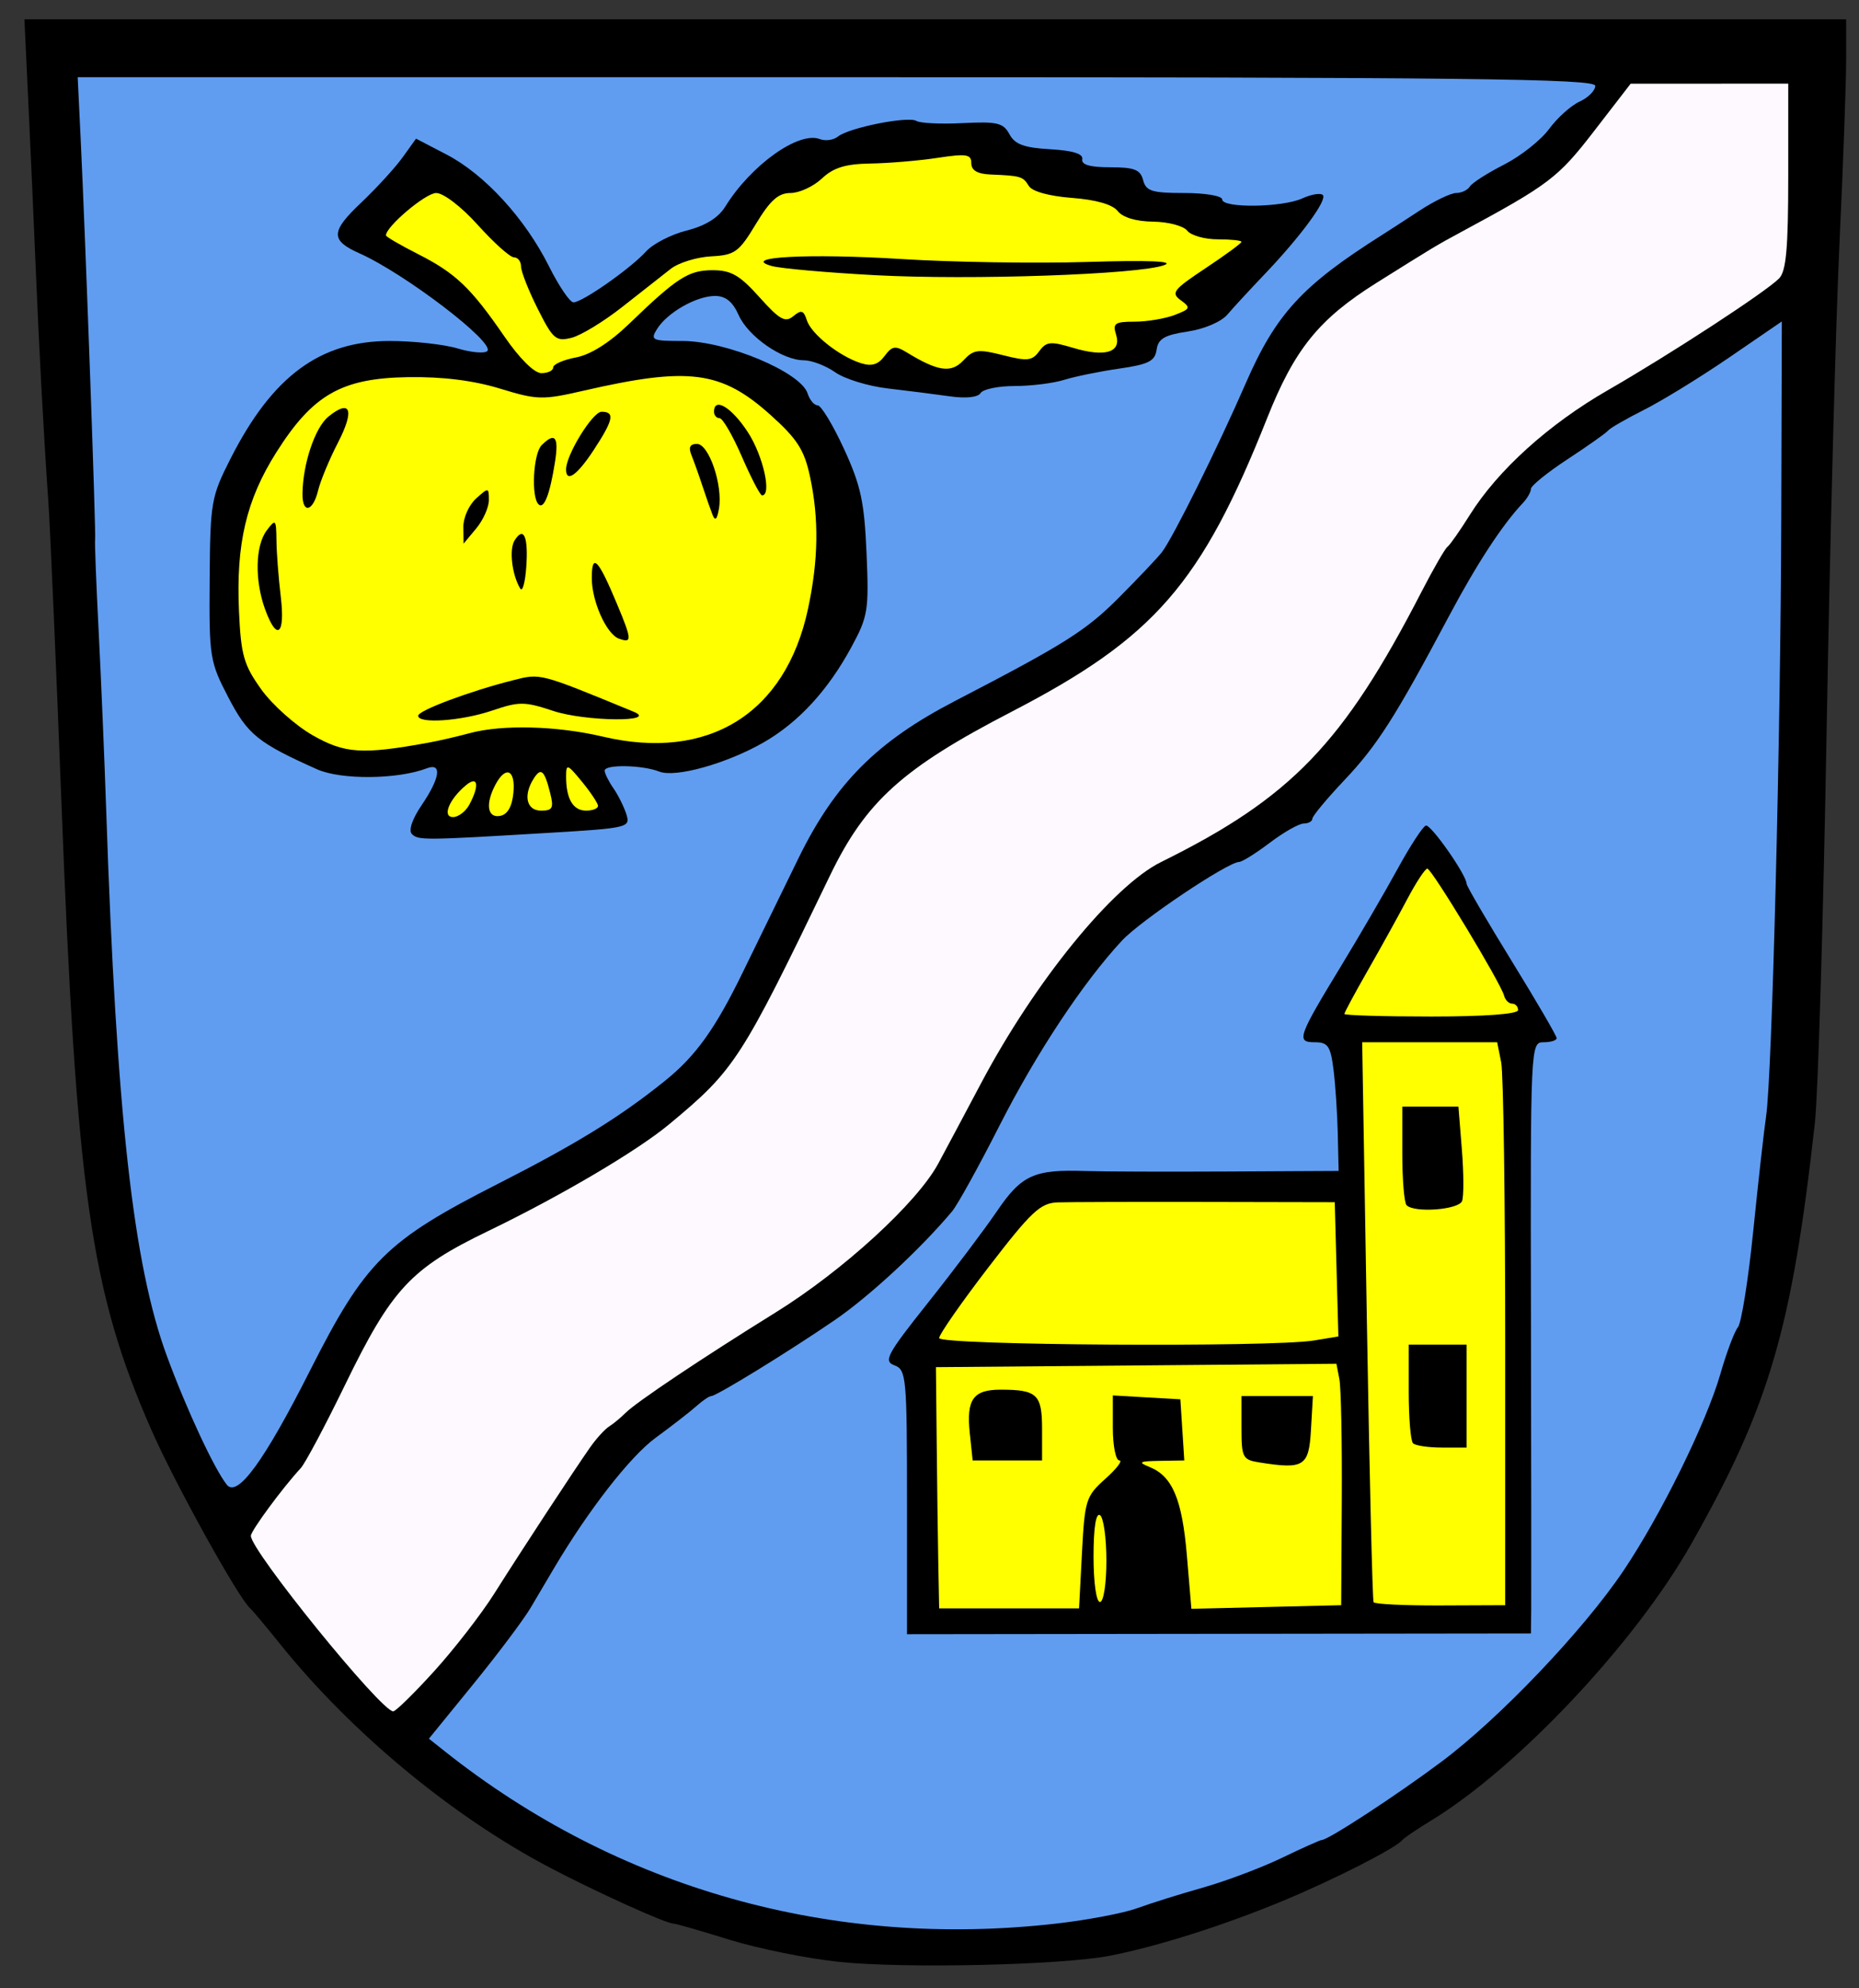
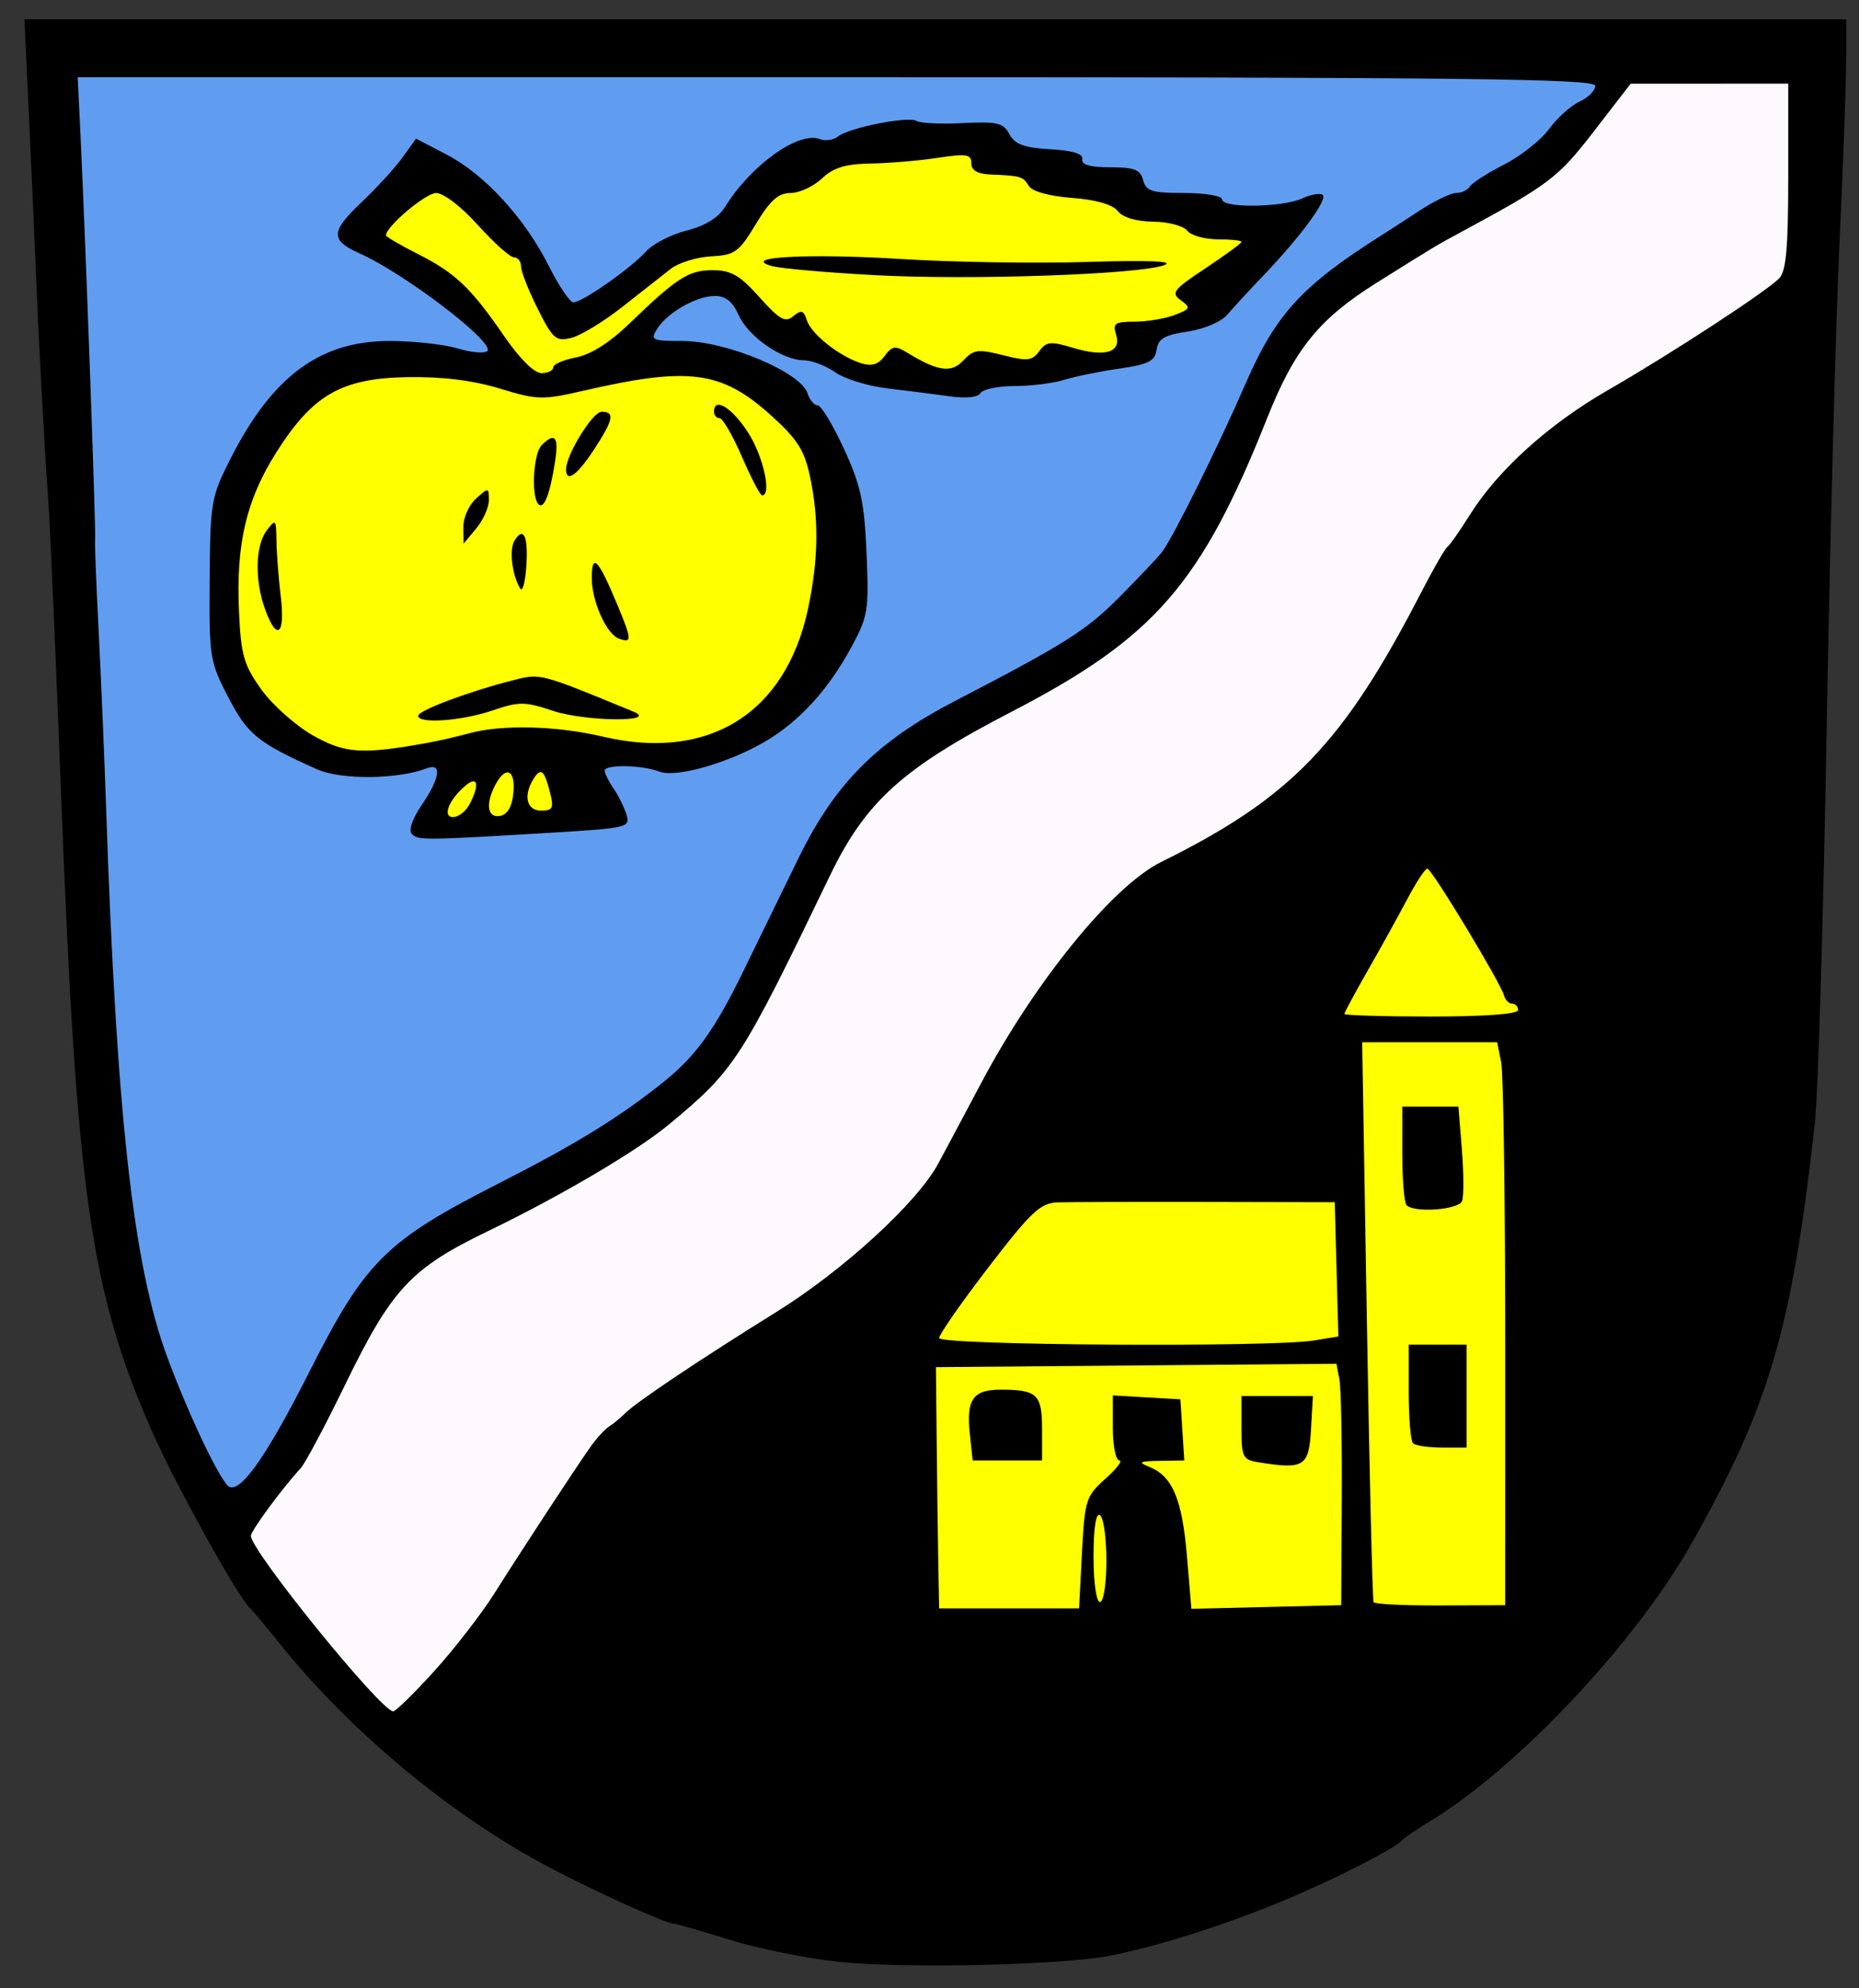
<svg xmlns="http://www.w3.org/2000/svg" xmlns:ns1="http://sodipodi.sourceforge.net/DTD/sodipodi-0.dtd" xmlns:ns2="http://www.inkscape.org/namespaces/inkscape" id="svg2" ns1:version="0.32" ns2:version="0.45.1" width="289" height="309" version="1.0" ns1:docbase="/home/liftarn/Bilder" ns1:docname="Wappen_Langenbrettach.svg" ns2:output_extension="org.inkscape.output.svg.inkscape">
  <rect width="100%" height="100%" fill="#333333" stroke="none" />
  <defs id="defs5" />
  <ns1:namedview ns2:window-height="627" ns2:window-width="910" ns2:pageshadow="2" ns2:pageopacity="0.0" guidetolerance="10.0" gridtolerance="10.0" objecttolerance="10.0" borderopacity="1.0" bordercolor="#666666" pagecolor="#ffffff" id="base" ns2:zoom="1.0768933" ns2:cx="154.64075" ns2:cy="165.23305" ns2:window-x="0" ns2:window-y="25" ns2:current-layer="svg2" />
  <path style="fill:#000000" d="M 130.5,304.943 C 125.55,304.431 117.875,302.884 113.443,301.506 C 109.012,300.128 105.088,299 104.723,299 C 103.557,299 92.734,294.102 85.5,290.301 C 70.287,282.306 54.59,269.294 43.5,255.482 C 41.3,252.742 39.233,250.275 38.907,250 C 37.105,248.482 27.15,230.505 23.501,222.182 C 14.086,200.704 11.882,185.284 9.54,124.5 C 8.714,103.05 7.804,82.125 7.518,78 C 6.777,67.333 6.075,54.308 5.524,41 C 5.261,34.675 4.765,23.538 4.421,16.25 L 3.795,3 L 145.398,3 L 287,3 L 287,9.418 C 287,12.948 286.528,25.886 285.95,38.168 C 285.373,50.451 284.481,84.35 283.969,113.5 C 283.456,142.65 282.635,170.1 282.144,174.5 C 278.563,206.627 275.058,218.565 262.914,240 C 254.194,255.391 235.925,274.798 222.429,283.005 C 220.268,284.319 218.275,285.67 218,286.007 C 216.974,287.263 207.588,292.051 199.678,295.355 C 190.441,299.212 179.9,302.563 172.5,303.993 C 164.973,305.448 140.688,305.998 130.5,304.943 z " id="path2229" />
-   <path style="fill:#609df0;fill-opacity:1" d="M 164.259,298.98 C 169.077,298.428 174.702,297.359 176.759,296.605 C 178.817,295.85 183.425,294.406 187,293.395 C 190.575,292.384 196.095,290.307 199.266,288.779 C 202.437,287.25 205.227,286 205.466,286 C 206.473,286 217.055,279.085 224.077,273.839 C 233.099,267.098 246.104,253.459 252.357,244.181 C 258.176,235.548 265.28,221.123 267.467,213.5 C 268.414,210.2 269.633,206.96 270.176,206.299 C 270.719,205.639 271.794,198.889 272.564,191.299 C 273.334,183.71 274.231,175.7 274.558,173.5 C 275.483,167.261 276.817,114.728 276.913,80.73 L 277,49.961 L 268.866,55.531 C 264.393,58.595 258.43,62.263 255.616,63.682 C 252.802,65.101 250.275,66.556 250,66.916 C 249.725,67.275 246.912,69.265 243.75,71.338 C 240.588,73.411 238,75.501 238,75.982 C 238,76.463 237.438,77.452 236.75,78.179 C 233.552,81.56 229.575,87.648 225.235,95.809 C 216.902,111.475 214.108,115.856 209.019,121.235 C 206.28,124.131 204.03,126.838 204.02,127.25 C 204.009,127.662 203.405,128 202.678,128 C 201.951,128 199.589,129.337 197.428,130.972 C 195.268,132.607 193.111,133.957 192.636,133.972 C 190.796,134.031 177.328,143.073 174.418,146.203 C 168.381,152.696 161.104,163.69 155.369,174.981 C 152.162,181.295 148.855,187.277 148.019,188.275 C 143.108,194.135 135.145,201.51 129.728,205.214 C 122.52,210.143 111.365,217 110.555,217 C 110.25,217 109.213,217.704 108.25,218.565 C 107.287,219.426 104.445,221.634 101.933,223.471 C 97.973,226.368 91.474,234.71 86.101,243.793 C 85.22,245.282 83.6,248.023 82.5,249.885 C 81.4,251.747 77.39,257.09 73.588,261.759 L 66.677,270.248 L 69.088,272.164 C 96.025,293.565 129.413,302.973 164.259,298.98 z " id="path2227" />
-   <path style="fill:#000000" d="M 141,233.472 C 141,214.028 140.896,212.897 139.051,212.215 C 137.307,211.569 137.86,210.54 144.301,202.44 C 148.26,197.461 153.075,191.07 155,188.238 C 158.812,182.631 160.777,181.74 168.731,182.014 C 171.354,182.104 181.286,182.138 190.801,182.089 L 208.103,182 L 207.972,176.25 C 207.899,173.088 207.6,168.588 207.307,166.25 C 206.849,162.604 206.438,162 204.418,162 C 201.471,162 201.728,161.258 208.574,150 C 211.417,145.325 215.336,138.588 217.283,135.029 C 219.231,131.47 221.201,128.451 221.662,128.319 C 222.447,128.094 228,136.031 228,137.378 C 228,137.718 231.15,143.111 235,149.362 C 238.85,155.613 242,161.014 242,161.364 C 242,161.714 241.082,162 239.961,162 C 237.94,162 237.922,162.37 238.001,204.25 C 238.045,227.488 238.063,248.163 238.041,250.196 L 238,253.892 L 189.5,253.95 L 141,254.009 L 141,233.472 z " id="path2225" />
  <path style="fill:#ffff00;fill-opacity:1" d="M 168.203,241.348 C 168.634,233.134 168.819,232.551 171.845,229.848 C 173.597,228.281 174.574,227 174.016,227 C 173.457,227 173,224.726 173,221.948 L 173,216.895 L 178.25,217.198 L 183.5,217.5 L 183.805,222.25 L 184.11,227 L 180.305,227.063 C 177.088,227.117 176.839,227.263 178.692,228.01 C 182.265,229.449 183.77,233.009 184.513,241.781 L 185.214,250.062 L 196.857,249.781 L 208.5,249.5 L 208.594,233.158 C 208.645,224.17 208.479,215.726 208.225,214.394 L 207.761,211.972 L 176.631,212.236 L 145.5,212.5 L 145.622,224.5 C 145.689,231.1 145.801,239.537 145.872,243.25 L 146,250 L 156.875,250 L 167.749,250 L 168.203,241.348 z " id="path2223" />
  <path style="fill:#000000" d="M 195.75,227.304 C 193.181,226.896 193,226.543 193,221.934 L 193,217 L 198.552,217 L 204.105,217 L 203.802,222.25 C 203.475,227.942 202.725,228.413 195.75,227.304 z " id="path2221" />
  <path style="fill:#000000" d="M 150.762,222.75 C 150.21,217.518 151.285,216 155.541,216 C 161.229,216 162,216.729 162,222.107 L 162,227 L 156.605,227 L 151.21,227 L 150.762,222.75 z " id="path2219" />
  <path style="fill:#ffff00;fill-opacity:1" d="M 233.999,208.875 C 233.999,186.531 233.719,166.844 233.375,165.125 L 232.75,162 L 222.257,162 L 211.764,162 L 212.492,205.25 C 212.892,229.037 213.363,248.743 213.539,249.04 C 213.714,249.337 218.389,249.562 223.928,249.54 L 233.997,249.5 L 233.999,208.875 z " id="path2217" />
  <path style="fill:#000000" d="M 219.667,224.333 C 219.3,223.967 219,220.367 219,216.333 L 219,209 L 223.5,209 L 228,209 L 228,217 L 228,225 L 224.167,225 C 222.058,225 220.033,224.7 219.667,224.333 z " id="path2215" />
  <path style="fill:#000000" d="M 218.667,187.333 C 218.3,186.967 218,183.367 218,179.333 L 218,172 L 222.363,172 L 226.726,172 L 227.262,178.681 C 227.557,182.355 227.571,185.955 227.292,186.681 C 226.771,188.039 219.893,188.559 218.667,187.333 z " id="path2213" />
  <path style="fill:#ffff00;fill-opacity:1" d="M 172,242.559 C 172,239.016 171.55,235.84 171,235.5 C 170.369,235.11 170,237.49 170,241.941 C 170,245.98 170.428,249 171,249 C 171.563,249 172,246.186 172,242.559 z " id="path2211" />
  <path style="fill:#000000" d="M 183,242.95 C 183,234.697 181.019,231 176.597,231 C 174.576,231 172.719,231.695 171.921,232.75 C 170.794,234.239 170.806,234.313 171.998,233.25 C 174.167,231.316 178.776,231.712 179.965,233.934 C 180.534,234.998 181,238.823 181,242.434 C 181,246.145 181.435,249 182,249 C 182.556,249 183,246.317 183,242.95 z " id="path2209" />
  <path style="fill:#ffff00;fill-opacity:1" d="M 204.282,208.353 L 208.065,207.728 L 207.782,197.295 L 207.5,186.862 L 187.5,186.822 C 176.5,186.8 166.111,186.831 164.414,186.891 C 161.731,186.986 160.329,188.301 153.664,196.978 C 149.449,202.466 146,207.416 146,207.978 C 146,209.107 197.707,209.44 204.282,208.353 z " id="path2207" />
  <path style="fill:#ffff00;fill-opacity:1" d="M 236,157 C 236,156.45 235.583,156 235.073,156 C 234.564,156 234.001,155.438 233.823,154.75 C 233.319,152.801 222.574,135.026 221.892,135.012 C 221.558,135.006 220.155,137.137 218.775,139.75 C 217.395,142.363 214.631,147.356 212.633,150.846 C 210.635,154.336 209,157.374 209,157.596 C 209,157.818 215.075,158 222.5,158 C 230.833,158 236,157.617 236,157 z " id="path2205" />
  <path style="fill:#fdf9ff;fill-opacity:1" d="M 67.503,259.75 C 70.622,256.312 74.823,250.89 76.837,247.7 C 81.098,240.952 89.186,228.611 91.715,225 C 92.677,223.625 94.013,222.153 94.683,221.728 C 95.353,221.303 96.506,220.351 97.245,219.612 C 98.944,217.913 109.102,211.116 120.575,204 C 131.05,197.504 142.58,186.95 145.866,180.85 C 147.155,178.457 150.154,172.831 152.531,168.346 C 160.913,152.534 172.991,137.697 180.505,133.985 C 200.708,124.003 208.807,115.601 220.981,92 C 222.825,88.425 224.641,85.275 225.017,85 C 225.393,84.725 226.959,82.493 228.496,80.039 C 232.871,73.058 240.756,65.938 250.009,60.615 C 259.667,55.06 274.424,45.433 276.565,43.292 C 277.679,42.178 278,38.63 278,27.429 L 278,13 L 265.75,13.006 L 253.5,13.011 L 247.788,20.41 C 242.197,27.652 240.833,28.684 227,36.142 C 223.337,38.117 222.906,38.376 214.009,43.955 C 205.039,49.58 201.253,54.26 196.987,64.997 C 186.747,90.764 179.46,99.132 157.248,110.633 C 140.294,119.411 134.584,124.568 129,136.149 C 115.164,164.847 114.242,166.271 104,174.774 C 99.024,178.905 87.096,185.935 75.864,191.355 C 63.842,197.157 60.901,200.323 53.618,215.3 C 50.527,221.658 47.436,227.464 46.749,228.204 C 43.956,231.212 39,237.937 39,238.719 C 39,241.049 59.24,266 61.13,266 C 61.516,266 64.384,263.188 67.503,259.75 z " id="path2203" />
  <path style="fill:#609df0;fill-opacity:1" d="M 48.175,213.07 C 56.775,196.059 59.992,192.862 77.42,183.999 C 89.593,177.809 96.388,173.62 103.366,168.002 C 108.171,164.135 111.207,159.897 115.502,151.066 C 118.061,145.805 121.956,137.828 124.158,133.34 C 129.853,121.733 136.323,115.246 148.5,108.935 C 165.509,100.118 168.824,98.028 173.918,92.913 C 176.988,89.829 180.013,86.635 180.64,85.813 C 182.378,83.536 189.317,69.557 193.639,59.627 C 198.348,48.805 202.429,44.363 214.883,36.5 C 215.754,35.95 218.356,34.263 220.664,32.75 C 222.972,31.238 225.54,30 226.371,30 C 227.202,30 228.165,29.541 228.512,28.981 C 228.858,28.421 231.247,26.891 233.821,25.583 C 236.394,24.274 239.544,21.784 240.819,20.049 C 242.095,18.314 244.232,16.396 245.569,15.787 C 246.906,15.177 248,14.076 248,13.339 C 248,12.228 227.944,12 130.039,12 L 12.078,12 L 12.548,21.75 C 13.289,37.137 14.947,83.136 14.786,83.852 C 14.706,84.209 14.952,90.575 15.332,98 C 15.712,105.425 16.243,118.025 16.512,126 C 18.104,173.191 20.707,196.575 25.952,210.795 C 29.022,219.118 33.342,228.386 35.268,230.783 C 36.909,232.824 41.088,227.089 48.175,213.07 z " id="path2201" />
  <path style="fill:#000000" d="M 64.036,129.636 C 63.48,129.08 64.079,127.306 65.559,125.127 C 68.431,120.901 68.757,118.495 66.333,119.426 C 61.817,121.159 53.014,121.237 49.299,119.577 C 40.081,115.458 38.512,114.187 35.5,108.399 C 32.611,102.848 32.503,102.17 32.593,90.067 C 32.682,78.041 32.822,77.233 35.836,71.293 C 42.339,58.477 49.742,53 60.562,53 C 64.25,53 69.011,53.522 71.14,54.16 C 73.27,54.798 75.347,54.979 75.756,54.563 C 77.019,53.275 62.955,42.531 55.87,39.371 C 51.356,37.357 51.396,36.005 56.102,31.542 C 58.521,29.248 61.44,26.061 62.589,24.461 L 64.678,21.551 L 69.434,24.026 C 75.332,27.094 81.612,33.943 85.326,41.358 C 86.88,44.461 88.599,47 89.146,47 C 90.52,47 98.082,41.697 100.434,39.084 C 101.497,37.903 104.339,36.44 106.749,35.833 C 109.656,35.101 111.676,33.849 112.75,32.115 C 116.752,25.651 124.168,20.36 127.455,21.621 C 128.319,21.953 129.582,21.775 130.263,21.227 C 131.98,19.844 141.207,18.008 142.467,18.798 C 143.035,19.155 146.276,19.307 149.668,19.136 C 155.027,18.867 155.98,19.093 156.926,20.861 C 157.769,22.437 159.198,22.964 163.257,23.198 C 166.797,23.402 168.419,23.906 168.25,24.75 C 168.079,25.605 169.452,26 172.594,26 C 176.346,26 177.283,26.366 177.71,28 C 178.159,29.714 179.074,30 184.117,30 C 187.372,30 190,30.447 190,31 C 190,32.382 199.336,32.26 202.457,30.838 C 203.86,30.198 205.294,29.961 205.644,30.31 C 206.392,31.059 202.177,36.783 196.518,42.705 C 194.308,45.017 191.745,47.798 190.822,48.883 C 189.857,50.017 187.224,51.144 184.628,51.533 C 181.034,52.072 180.049,52.648 179.806,54.355 C 179.552,56.133 178.559,56.636 174,57.293 C 170.975,57.729 167.118,58.516 165.429,59.043 C 163.74,59.569 160.279,60 157.738,60 C 155.197,60 152.814,60.492 152.442,61.094 C 152.028,61.764 150.167,61.96 147.633,61.599 C 145.36,61.276 141.025,60.725 138,60.375 C 134.975,60.025 131.306,58.897 129.846,57.869 C 128.386,56.841 126.189,56 124.964,56 C 121.624,56 116.303,52.306 114.822,48.959 C 113.906,46.891 112.804,46 111.16,46 C 108.278,46 103.746,48.577 102.159,51.116 C 101.065,52.869 101.339,53 106.09,53 C 112.934,53 124.498,57.842 125.546,61.146 C 125.87,62.166 126.573,63 127.109,63 C 127.645,63 129.484,66.037 131.196,69.75 C 133.818,75.435 134.373,77.998 134.714,86 C 135.094,94.91 134.944,95.821 132.309,100.667 C 128.692,107.319 124.15,112.25 118.78,115.355 C 113.057,118.663 105.011,120.925 102.5,119.932 C 99.872,118.892 94,118.786 94,119.777 C 94,120.205 94.614,121.443 95.365,122.527 C 96.116,123.612 97.024,125.443 97.383,126.595 C 98.015,128.62 97.614,128.715 85.268,129.454 C 65.884,130.615 65.022,130.622 64.036,129.636 z " id="path2199" />
  <path style="fill:#ffff00;fill-opacity:1" d="M 72.965,125.066 C 74.575,122.056 74.308,120.5 72.445,122.045 C 69.819,124.225 68.69,127 70.43,127 C 71.255,127 72.395,126.13 72.965,125.066 z " id="path2197" />
  <path style="fill:#ffff00;fill-opacity:1" d="M 79.813,123.242 C 80.161,119.65 78.64,118.935 77.035,121.934 C 75.427,124.939 75.757,127.193 77.75,126.815 C 78.903,126.597 79.607,125.377 79.813,123.242 z " id="path2195" />
  <path style="fill:#ffff00;fill-opacity:1" d="M 85.527,123.252 C 84.633,119.691 84.099,119.229 82.961,121.029 C 81.308,123.642 81.853,126 84.108,126 C 85.909,126 86.116,125.599 85.527,123.252 z " id="path2193" />
-   <path style="fill:#ffff00;fill-opacity:1" d="M 92.964,125.25 C 92.944,124.838 91.821,123.15 90.469,121.5 C 88.201,118.733 88.01,118.668 88.005,120.668 C 87.997,124.147 89.075,126 91.107,126 C 92.148,126 92.984,125.662 92.964,125.25 z " id="path2191" />
  <path style="fill:#ffff00;fill-opacity:1" d="M 66.5,115.456 C 68.15,115.157 71.075,114.484 73,113.962 C 78.05,112.59 86.56,112.808 93.698,114.491 C 110.132,118.366 122.118,110.922 125.605,94.674 C 127.235,87.076 127.334,80.657 125.922,74.072 C 125.037,69.943 123.948,68.239 119.829,64.536 C 112.13,57.615 107.112,56.959 90.708,60.73 C 84.327,62.196 83.539,62.176 77.708,60.396 C 73.568,59.131 68.812,58.541 63.432,58.623 C 53.111,58.779 48.637,61.331 42.965,70.298 C 38.284,77.698 36.677,84.54 37.154,95.044 C 37.462,101.837 37.897,103.357 40.617,107.156 C 42.327,109.545 45.926,112.754 48.613,114.287 C 53.598,117.13 56.295,117.307 66.5,115.456 z " id="path2189" />
  <path style="fill:#000000;fill-opacity:1" d="M 65.01,111.25 C 65.021,110.431 73.019,107.437 79.722,105.743 C 84.088,104.64 83.718,104.543 98.5,110.623 C 102.512,112.273 90.989,112.157 85.992,110.497 C 81.555,109.023 80.712,109.018 76.526,110.44 C 71.728,112.069 64.993,112.543 65.01,111.25 z " id="path2187" />
  <path style="fill:#ffff00;fill-opacity:1" d="M 111,103.172 C 111,102.717 112.058,99.68 113.351,96.422 C 114.645,93.165 116,89.662 116.363,88.637 C 116.903,87.115 117.295,87 118.512,88.01 C 119.799,89.078 120,88.494 120,83.681 C 120,77.727 121.242,75.716 122.95,78.906 C 124.345,81.513 124.28,86.584 122.799,90.679 C 121.417,94.501 120.016,95.031 119.964,91.75 C 119.942,90.349 118.644,92.236 116.526,96.75 C 114.655,100.737 112.647,104 112.062,104 C 111.478,104 111,103.628 111,103.172 z " id="path2185" />
  <path style="fill:#000000;fill-opacity:1" d="M 96.229,99.273 C 94.287,98.58 92,93.484 92,89.85 C 92,85.85 92.989,86.863 95.906,93.847 C 98.254,99.469 98.286,100.007 96.229,99.273 z " id="path2183" />
  <path style="fill:#000000;fill-opacity:1" d="M 41.201,94.679 C 39.572,90.174 39.689,84.793 41.468,82.441 C 42.85,80.614 42.939,80.705 42.977,84 C 42.999,85.925 43.301,89.862 43.648,92.75 C 44.364,98.709 43.037,99.755 41.201,94.679 z " id="path2181" />
  <path style="fill:#000000;fill-opacity:1" d="M 80.888,91.5 C 79.6,89.394 79.121,85.422 79.987,84.021 C 81.409,81.72 82.153,83.402 81.813,88.146 C 81.641,90.541 81.225,92.05 80.888,91.5 z " id="path2179" />
  <path style="fill:#000000;fill-opacity:1" d="M 72.033,81.905 C 72.015,80.478 72.9,78.495 74,77.5 C 75.938,75.746 76,75.753 76,77.734 C 76,78.859 75.115,80.841 74.033,82.139 L 72.067,84.5 L 72.033,81.905 z " id="path2177" />
-   <path style="fill:#000000;fill-opacity:1" d="M 110.764,80 C 110.441,79.175 109.733,77.15 109.19,75.5 C 108.648,73.85 107.885,71.713 107.495,70.75 C 106.999,69.526 107.257,69 108.353,69 C 110.208,69 112.393,75.419 111.772,79.044 C 111.477,80.768 111.177,81.053 110.764,80 z " id="path2175" />
-   <path style="fill:#000000;fill-opacity:1" d="M 47.024,76.75 C 47.073,72.1 48.975,66.44 51.055,64.755 C 54.51,61.956 55.16,63.726 52.54,68.799 C 51.205,71.385 49.814,74.737 49.448,76.25 C 48.648,79.56 46.99,79.902 47.024,76.75 z " id="path2173" />
  <path style="fill:#000000;fill-opacity:1" d="M 83.711,78.378 C 82.547,77.213 82.904,70.496 84.2,69.2 C 86.277,67.123 86.894,67.877 86.288,71.75 C 85.491,76.848 84.564,79.231 83.711,78.378 z " id="path2171" />
-   <path style="fill:#000000;fill-opacity:1" d="M 115.341,71 C 113.91,67.7 112.347,65 111.869,65 C 111.391,65 111,64.55 111,64 C 111,61.644 113.758,63.316 116.277,67.2 C 118.641,70.847 120.019,77 118.471,77 C 118.181,77 116.772,74.3 115.341,71 z " id="path2169" />
+   <path style="fill:#000000;fill-opacity:1" d="M 115.341,71 C 113.91,67.7 112.347,65 111.869,65 C 111.391,65 111,64.55 111,64 C 111,61.644 113.758,63.316 116.277,67.2 C 118.641,70.847 120.019,77 118.471,77 C 118.181,77 116.772,74.3 115.341,71 " id="path2169" />
  <path style="fill:#000000;fill-opacity:1" d="M 88,72.96 C 88,70.7 92.128,64 93.52,64 C 95.626,64 95.372,65.253 92.322,69.91 C 89.726,73.876 88,75.094 88,72.96 z " id="path2167" />
  <path style="fill:#ffff00;fill-opacity:1" d="M 86,57.111 C 86,56.623 87.592,55.924 89.537,55.559 C 91.803,55.134 94.768,53.261 97.787,50.349 C 105.26,43.141 107.036,42 110.787,42 C 113.654,42 114.999,42.776 118.064,46.196 C 121.206,49.703 122.07,50.186 123.328,49.143 C 124.566,48.115 124.937,48.226 125.426,49.767 C 126.109,51.918 130.467,55.379 133.843,56.45 C 135.514,56.98 136.522,56.676 137.513,55.341 C 138.688,53.756 139.174,53.681 141.006,54.8 C 145.825,57.745 147.891,58.033 149.766,56.021 C 151.351,54.32 152.056,54.227 155.925,55.209 C 159.715,56.171 160.462,56.089 161.557,54.592 C 162.662,53.08 163.318,53.015 166.834,54.069 C 171.82,55.562 174.379,54.77 173.502,52.005 C 172.947,50.259 173.317,50 176.368,50 C 178.294,50 181.091,49.536 182.583,48.968 C 185.067,48.024 185.15,47.83 183.561,46.668 C 182.002,45.528 182.394,45.021 187.413,41.689 C 190.486,39.649 193,37.804 193,37.59 C 193,37.375 191.339,37.2 189.31,37.2 C 187.28,37.2 185.143,36.593 184.56,35.85 C 183.977,35.108 181.591,34.478 179.258,34.452 C 176.608,34.421 174.543,33.803 173.758,32.804 C 172.953,31.781 170.396,31.045 166.658,30.762 C 163.117,30.494 160.473,29.765 159.944,28.91 C 159.02,27.415 158.709,27.321 154,27.125 C 151.946,27.039 151,26.487 151,25.371 C 151,23.972 150.26,23.854 145.75,24.538 C 142.863,24.976 138.174,25.371 135.332,25.417 C 131.425,25.48 129.579,26.049 127.767,27.75 C 126.449,28.988 124.256,30 122.892,30 C 120.999,30 119.728,31.137 117.511,34.816 C 114.868,39.201 114.246,39.651 110.554,39.846 C 108.324,39.964 105.502,40.834 104.283,41.78 C 103.064,42.726 99.689,45.378 96.783,47.672 C 93.877,49.967 90.305,52.143 88.845,52.507 C 86.424,53.111 85.962,52.715 83.595,48.002 C 82.168,45.161 81,42.198 81,41.418 C 81,40.638 80.506,40 79.903,40 C 79.299,40 76.783,37.75 74.31,35 C 71.753,32.155 68.95,30 67.809,30 C 66.173,30 60,35.209 60,36.589 C 60,36.796 62.224,38.093 64.942,39.471 C 70.821,42.45 73.203,44.718 78.416,52.303 C 80.777,55.737 83.061,58 84.166,58 C 85.175,58 86,57.6 86,57.111 z " id="path2165" />
  <path style="fill:#000000;fill-opacity:1" d="M 136,42.772 C 128.575,42.371 121.375,41.733 120,41.353 C 114.878,39.937 125.666,39.358 140.215,40.267 C 148.072,40.758 161.023,40.961 168.995,40.717 C 178.616,40.423 182.651,40.589 180.995,41.209 C 177.1,42.667 150.921,43.577 136,42.772 z " id="path2161" />
</svg>